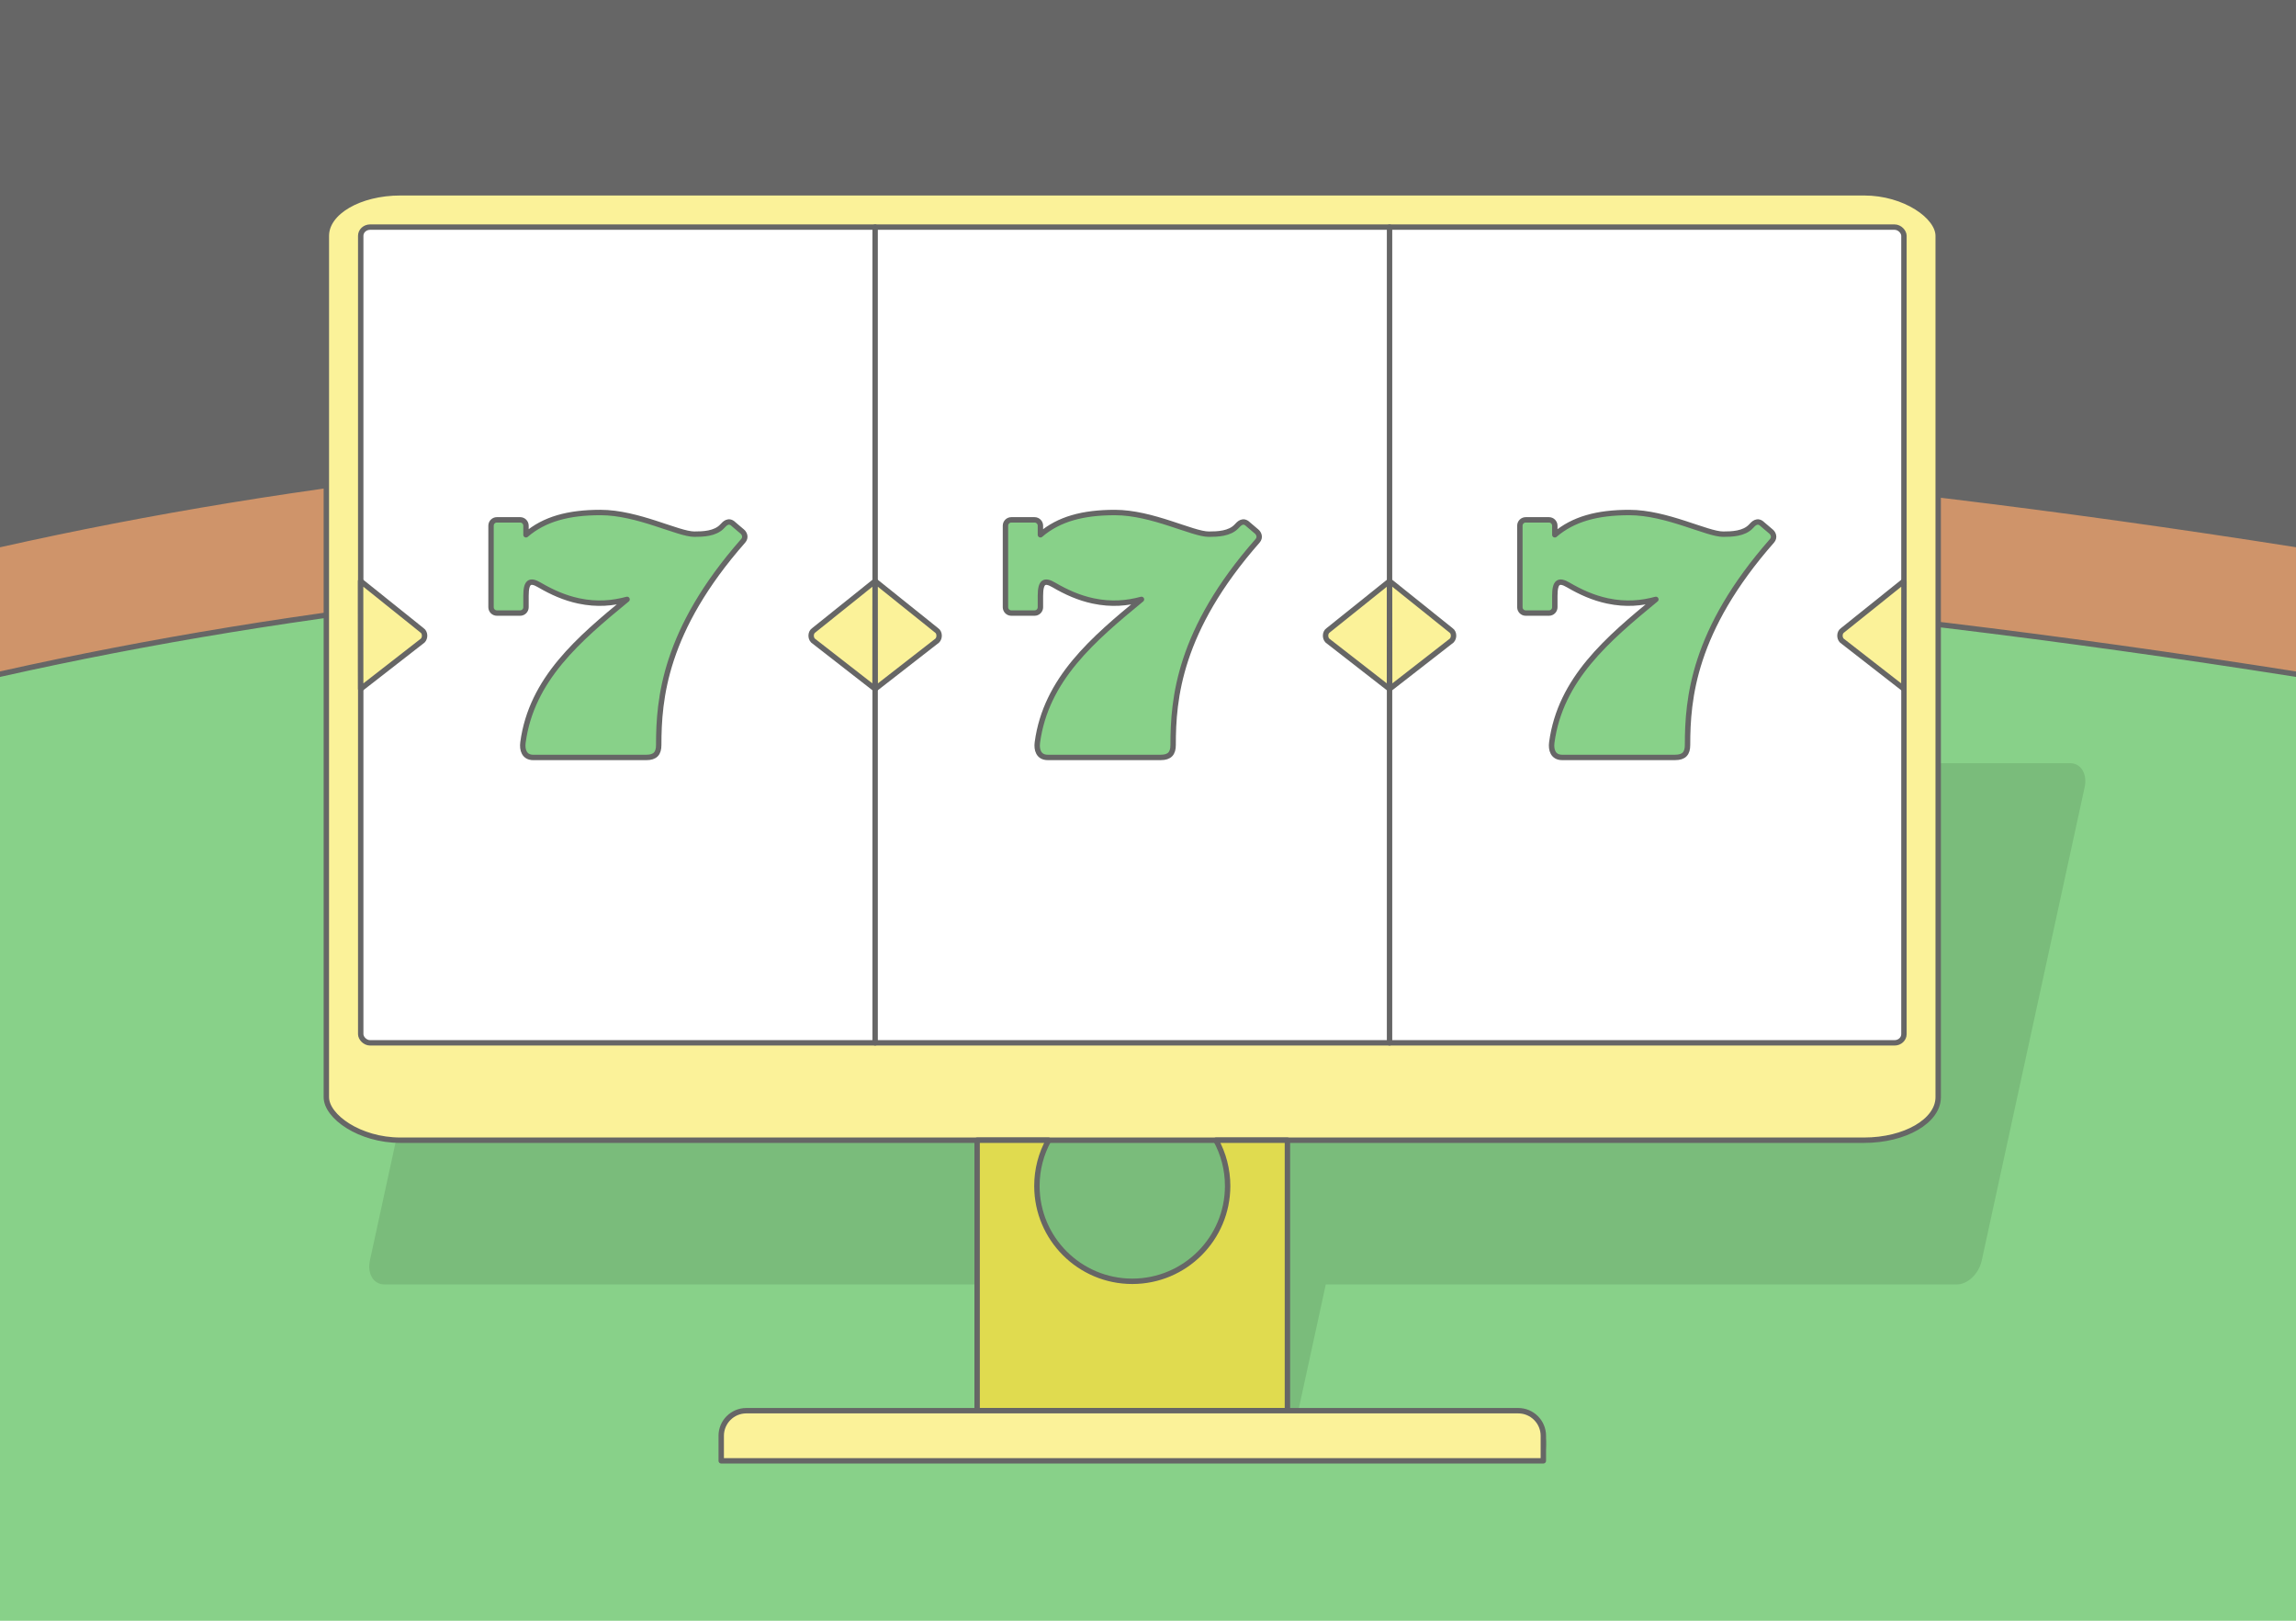
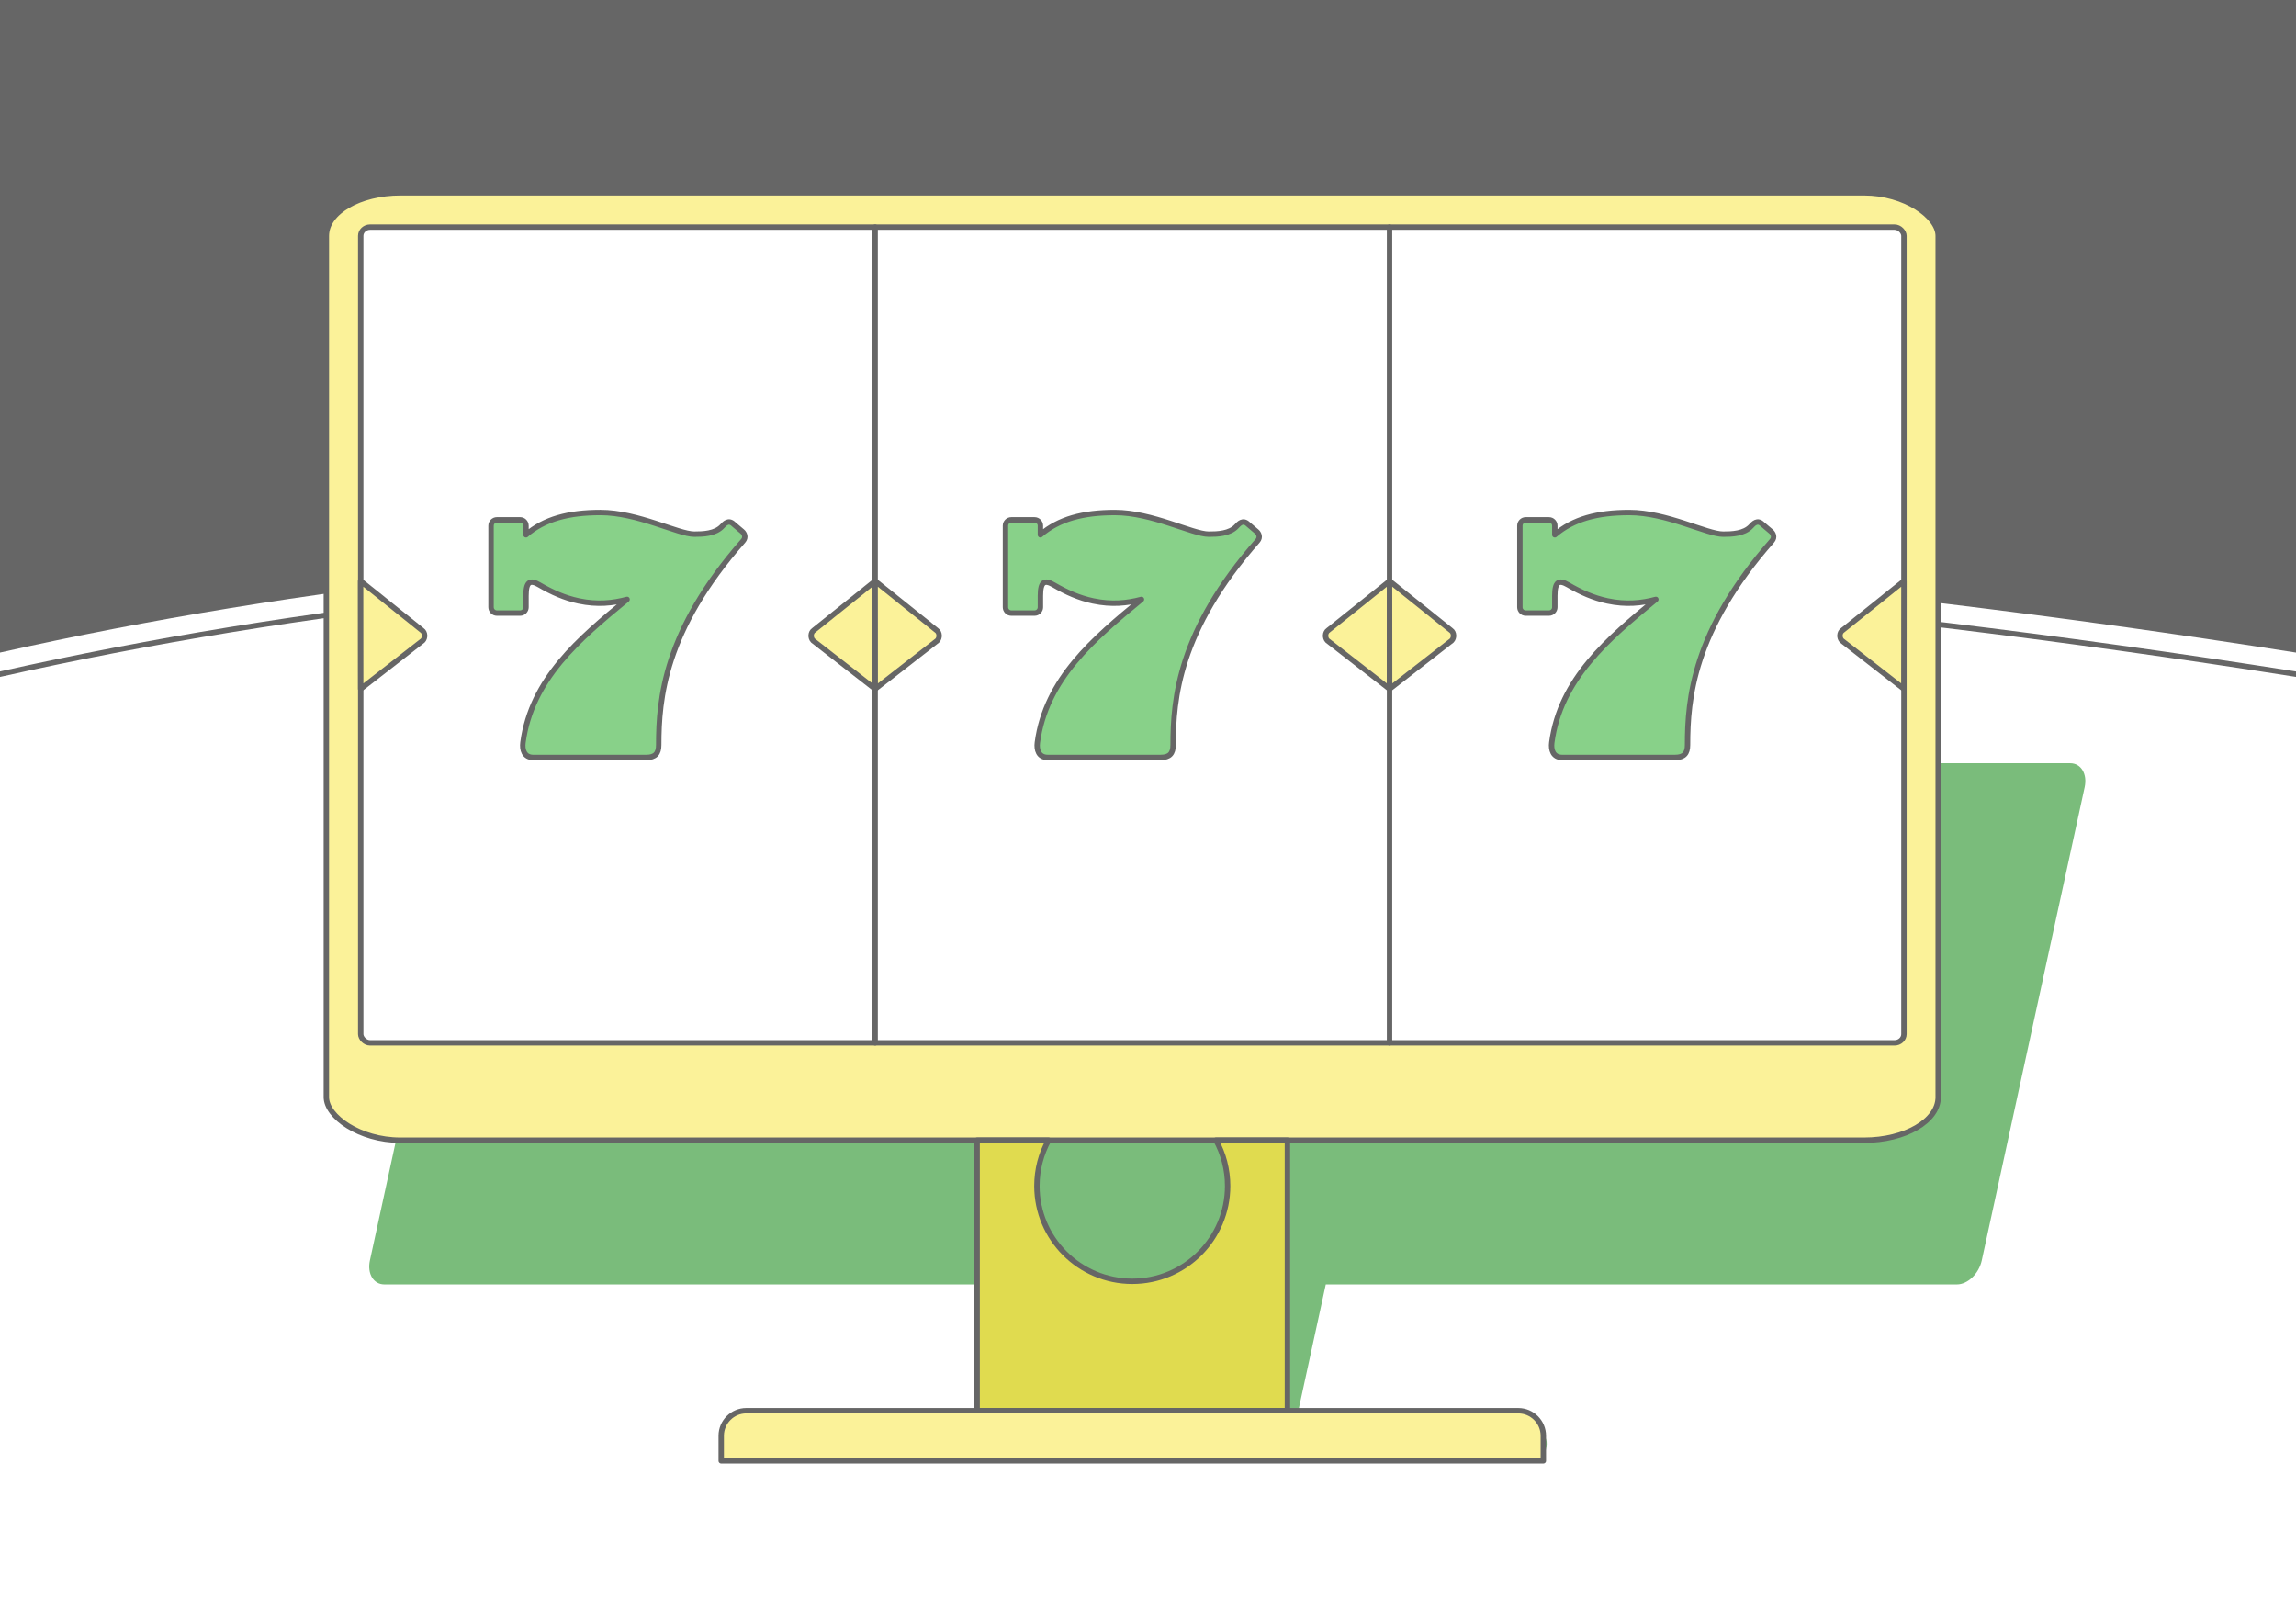
<svg xmlns="http://www.w3.org/2000/svg" xml:space="preserve" width="425px" height="300px" version="1.1" style="shape-rendering:geometricPrecision; text-rendering:geometricPrecision; image-rendering:optimizeQuality; fill-rule:evenodd; clip-rule:evenodd" viewBox="0 0 19848.9 14011">
  <defs>
    <style type="text/css">
   
    .str0 {stroke:#666666;stroke-width:46.7;stroke-linecap:round;stroke-linejoin:round;stroke-miterlimit:2.613}
    .str1 {stroke:#666666;stroke-width:46.7;stroke-linecap:round;stroke-linejoin:round;stroke-miterlimit:2.613}
    .fil9 {fill:none}
    .fil7 {fill:#E0DB4F}
    .fil1 {fill:#666666}
    .fil5 {fill:#7ABC7B}
    .fil2 {fill:#88D189}
    .fil8 {fill:#88D189}
    .fil3 {fill:#CF946A}
    .fil6 {fill:#FBF299}
    .fil0 {fill:white}
    .fil4 {fill:#666666;fill-rule:nonzero}
   
  </style>
  </defs>
  <g id="Layer_x0020_1">
    <g id="_3001901971248">
-       <rect class="fil0" width="19848.9" height="14011" />
      <path class="fil1" d="M0 0l19848.9 0 0 5641.3c-8263.6,-1301 -14709.9,-1152.1 -19848.9,0l0 -5641.3z" />
-       <path class="fil2" d="M0 5723.5c5139,-1152.1 11585.3,-1301 19848.9,0 0,2416.3 0,5871.2 0,8287.5 -6616.3,0 -13232.6,0 -19848.9,0 0,-2416.3 0,-5871.2 0,-8287.5z" />
-       <path class="fil3" d="M0 4707.3c5139,-1152.2 11585.3,-1301 19848.9,0l0 1120.8c-8263.6,-1300.9 -14709.9,-1152.1 -19848.9,0l0 -1120.8z" />
+       <path class="fil3" d="M0 4707.3l0 1120.8c-8263.6,-1300.9 -14709.9,-1152.1 -19848.9,0l0 -1120.8z" />
      <path class="fil4" d="M19848.9 5851.7l-3.5 -0.6c-4130.6,-650.3 -7806.9,-938.2 -11092.6,-919.6 -3285.1,18.6 -6179.7,343.6 -8747.7,919.3l-5.1 1.2 0 -47.7c2569.8,-575.7 5466.1,-900.7 8752.6,-919.3 3287.1,-18.6 6964.7,269.3 11096.3,919.6l0 47.1zm0 -1120.9l0 -47.1c-4131.6,-650.3 -7809.2,-938.2 -11096.3,-919.6 -3286.5,18.6 -6182.8,343.6 -8752.6,919.3l0 47.7 5.1 -1.1c2568,-575.7 5462.6,-900.8 8747.7,-919.4 3285.7,-18.6 6962,269.4 11092.6,919.6l3.5 0.6z" />
      <path class="fil5" d="M17897.1 6598l-13595.3 0c-93.3,0 -189.8,93.1 -214.5,207l-889.5 4091.7c-24.8,113.9 31.3,207 124.6,207l5456.3 0 -279.6 1286.5 -2114.7 0c-53.7,0 -109.4,53.6 -123.6,119.2l-25.9 119.2 7107.3 0 25.9 -119.2c14.2,-65.6 -18,-119.2 -71.8,-119.2l-2114.7 0 279.7 -1286.5 5456.3 0c93.3,0 189.8,-93.1 214.6,-207l889.5 -4091.7c24.7,-113.9 -31.4,-207 -124.6,-207zm-8500.5 4505.7l1446.8 0c50.3,64.6 70.8,138.8 53.6,217.6 -54.4,250.5 -467.6,453.5 -922.9,453.5 -455.3,0 -780.2,-203 -725.8,-453.5 17.2,-78.8 69.9,-153 148.3,-217.6z" />
      <g>
        <rect class="fil6 str0" x="2821.3" y="1666.7" width="13934.4" height="8190.2" rx="640.1" ry="372.1" />
        <path class="fil7 str0" d="M8447.2 9856.9l617.9 0c-64.4,117.4 -101,252.1 -101,395.5 0,455.3 369.1,824.3 824.4,824.3 455.3,0 824.4,-369 824.4,-824.3 0,-143.4 -36.6,-278.1 -101,-395.5l617.9 0 0 2338.4 -2682.6 0 0 -2338.4z" />
        <path class="fil6 str0" d="M6451.5 12195.3l6674 0c119.2,0 216.7,97.4 216.7,216.6l0 216.7 -7107.3 0 0 -216.7c0,-119.2 97.4,-216.6 216.6,-216.6z" />
        <g>
          <rect class="fil0 str1" x="3118.4" y="1963.3" width="13341.2" height="7051.9" rx="81.1" ry="75.2" />
          <path class="fil8 str1" d="M4295.4 4494l201.5 0c27.7,0 50.3,22.7 50.3,50.4l0 78.8c158.9,-136.7 367.8,-192.7 643.8,-192.7 322.5,0 672.2,187.2 811.4,187.2 75.6,0 181,-3.4 240.8,-67.6 20.3,-21.7 54.7,-62.8 100.8,-16.7l72.7 61.7c19.9,16.9 34,50.8 8,80.4 -681.7,774.8 -730,1367.2 -730,1765.2 0,71.6 -29.7,107.4 -107.3,107.4 -325.6,0 -651.1,0 -976.6,0 -80,0 -98.1,-67.8 -89.8,-129.2 73.6,-548.8 484.6,-895.7 900,-1237.3 -124.1,32.8 -255.5,47.5 -418.3,13.2 -120.9,-25.6 -232.1,-75.2 -339.4,-138 -81,-47.5 -116.1,-29.3 -116.1,94.2l0 98.5c0,27.7 -22.6,50.4 -50.3,50.4l-201.5 0c-27.7,0 -50.4,-22.7 -50.4,-50.4l0 -705.1c0,-27.7 22.7,-50.4 50.4,-50.4z" />
          <path class="fil8 str1" d="M8742.6 4494.1l201.4 0c27.7,0 50.4,22.7 50.4,50.4l0 78.8c158.8,-136.7 367.7,-192.7 643.7,-192.7 322.4,0 672.1,187.2 811.3,187.2 75.6,0 180.9,-3.4 240.8,-67.6 20.3,-21.8 54.7,-62.8 100.8,-16.7l72.7 61.7c19.8,16.8 34,50.8 8,80.3 -681.7,774.8 -730,1367.1 -730,1765.1 0,71.5 -29.7,107.3 -107.3,107.3 -325.5,0 -651,0 -976.5,0 -80,0 -98.1,-67.7 -89.8,-129.1 73.6,-548.7 484.6,-895.6 899.9,-1237.2 -124,32.8 -255.5,47.5 -418.2,13.2 -120.9,-25.6 -232.1,-75.2 -339.4,-138 -81,-47.4 -116,-29.3 -116,94.2l0 98.5c0,27.7 -22.7,50.4 -50.4,50.4l-201.4 0c-27.7,0 -50.4,-22.7 -50.4,-50.4l0 -705c0,-27.7 22.7,-50.4 50.4,-50.4z" />
          <path class="fil8 str1" d="M13189.6 4494.1l201.5 0c27.7,0 50.3,22.7 50.3,50.4l0 78.8c158.9,-136.7 367.7,-192.7 643.8,-192.7 322.4,0 672,187.2 811.3,187.2 75.6,0 180.9,-3.4 240.8,-67.6 20.2,-21.8 54.7,-62.8 100.7,-16.7l72.7 61.7c19.9,16.8 34.1,50.8 8.1,80.3 -681.7,774.8 -730,1367.1 -730,1765.1 0,71.5 -29.7,107.3 -107.3,107.3 -325.5,0 -651,0 -976.6,0 -79.9,0 -98,-67.7 -89.7,-129.1 73.6,-548.7 484.6,-895.6 899.9,-1237.2 -124,32.8 -255.5,47.5 -418.2,13.2 -120.9,-25.6 -232.2,-75.2 -339.4,-138 -81,-47.4 -116.1,-29.3 -116.1,94.2l0 98.5c0,27.7 -22.6,50.4 -50.3,50.4l-201.5 0c-27.7,0 -50.3,-22.7 -50.3,-50.4l0 -705c0,-27.7 22.6,-50.4 50.3,-50.4z" />
          <line class="fil9 str0" x1="7565.5" y1="1963.3" x2="7565.5" y2="9015.2" />
          <line class="fil9 str0" x1="12012.6" y1="1963.3" x2="12012.6" y2="9015.2" />
          <path class="fil6 str0" d="M3117.4 5023.4l531.2 425.9c27.7,18.7 28.8,65.5 5.8,88.5l-536.2 417.4 -0.8 -931.8z" />
          <path class="fil6 str0" d="M7565.5 5023.4l-531.1 425.9c-27.8,18.7 -28.9,65.5 -5.8,88.5l536.1 417.4 0.8 -931.8z" />
          <path class="fil6 str0" d="M7565.5 5023.4l531.2 425.9c27.7,18.7 28.8,65.5 5.8,88.5l-536.2 417.4 -0.8 -931.8z" />
          <path class="fil6 str0" d="M12012.8 5023.4l-531.2 425.9c-27.7,18.7 -28.8,65.5 -5.8,88.5l536.2 417.4 0.8 -931.8z" />
          <path class="fil6 str0" d="M12012.8 5023.4l531.1 425.9c27.8,18.7 28.8,65.5 5.8,88.5l-536.2 417.4 -0.7 -931.8z" />
          <path class="fil6 str0" d="M16459.6 5023.4l-531.1 425.9c-27.8,18.7 -28.9,65.5 -5.8,88.5l536.1 417.4 0.8 -931.8z" />
        </g>
      </g>
    </g>
  </g>
</svg>